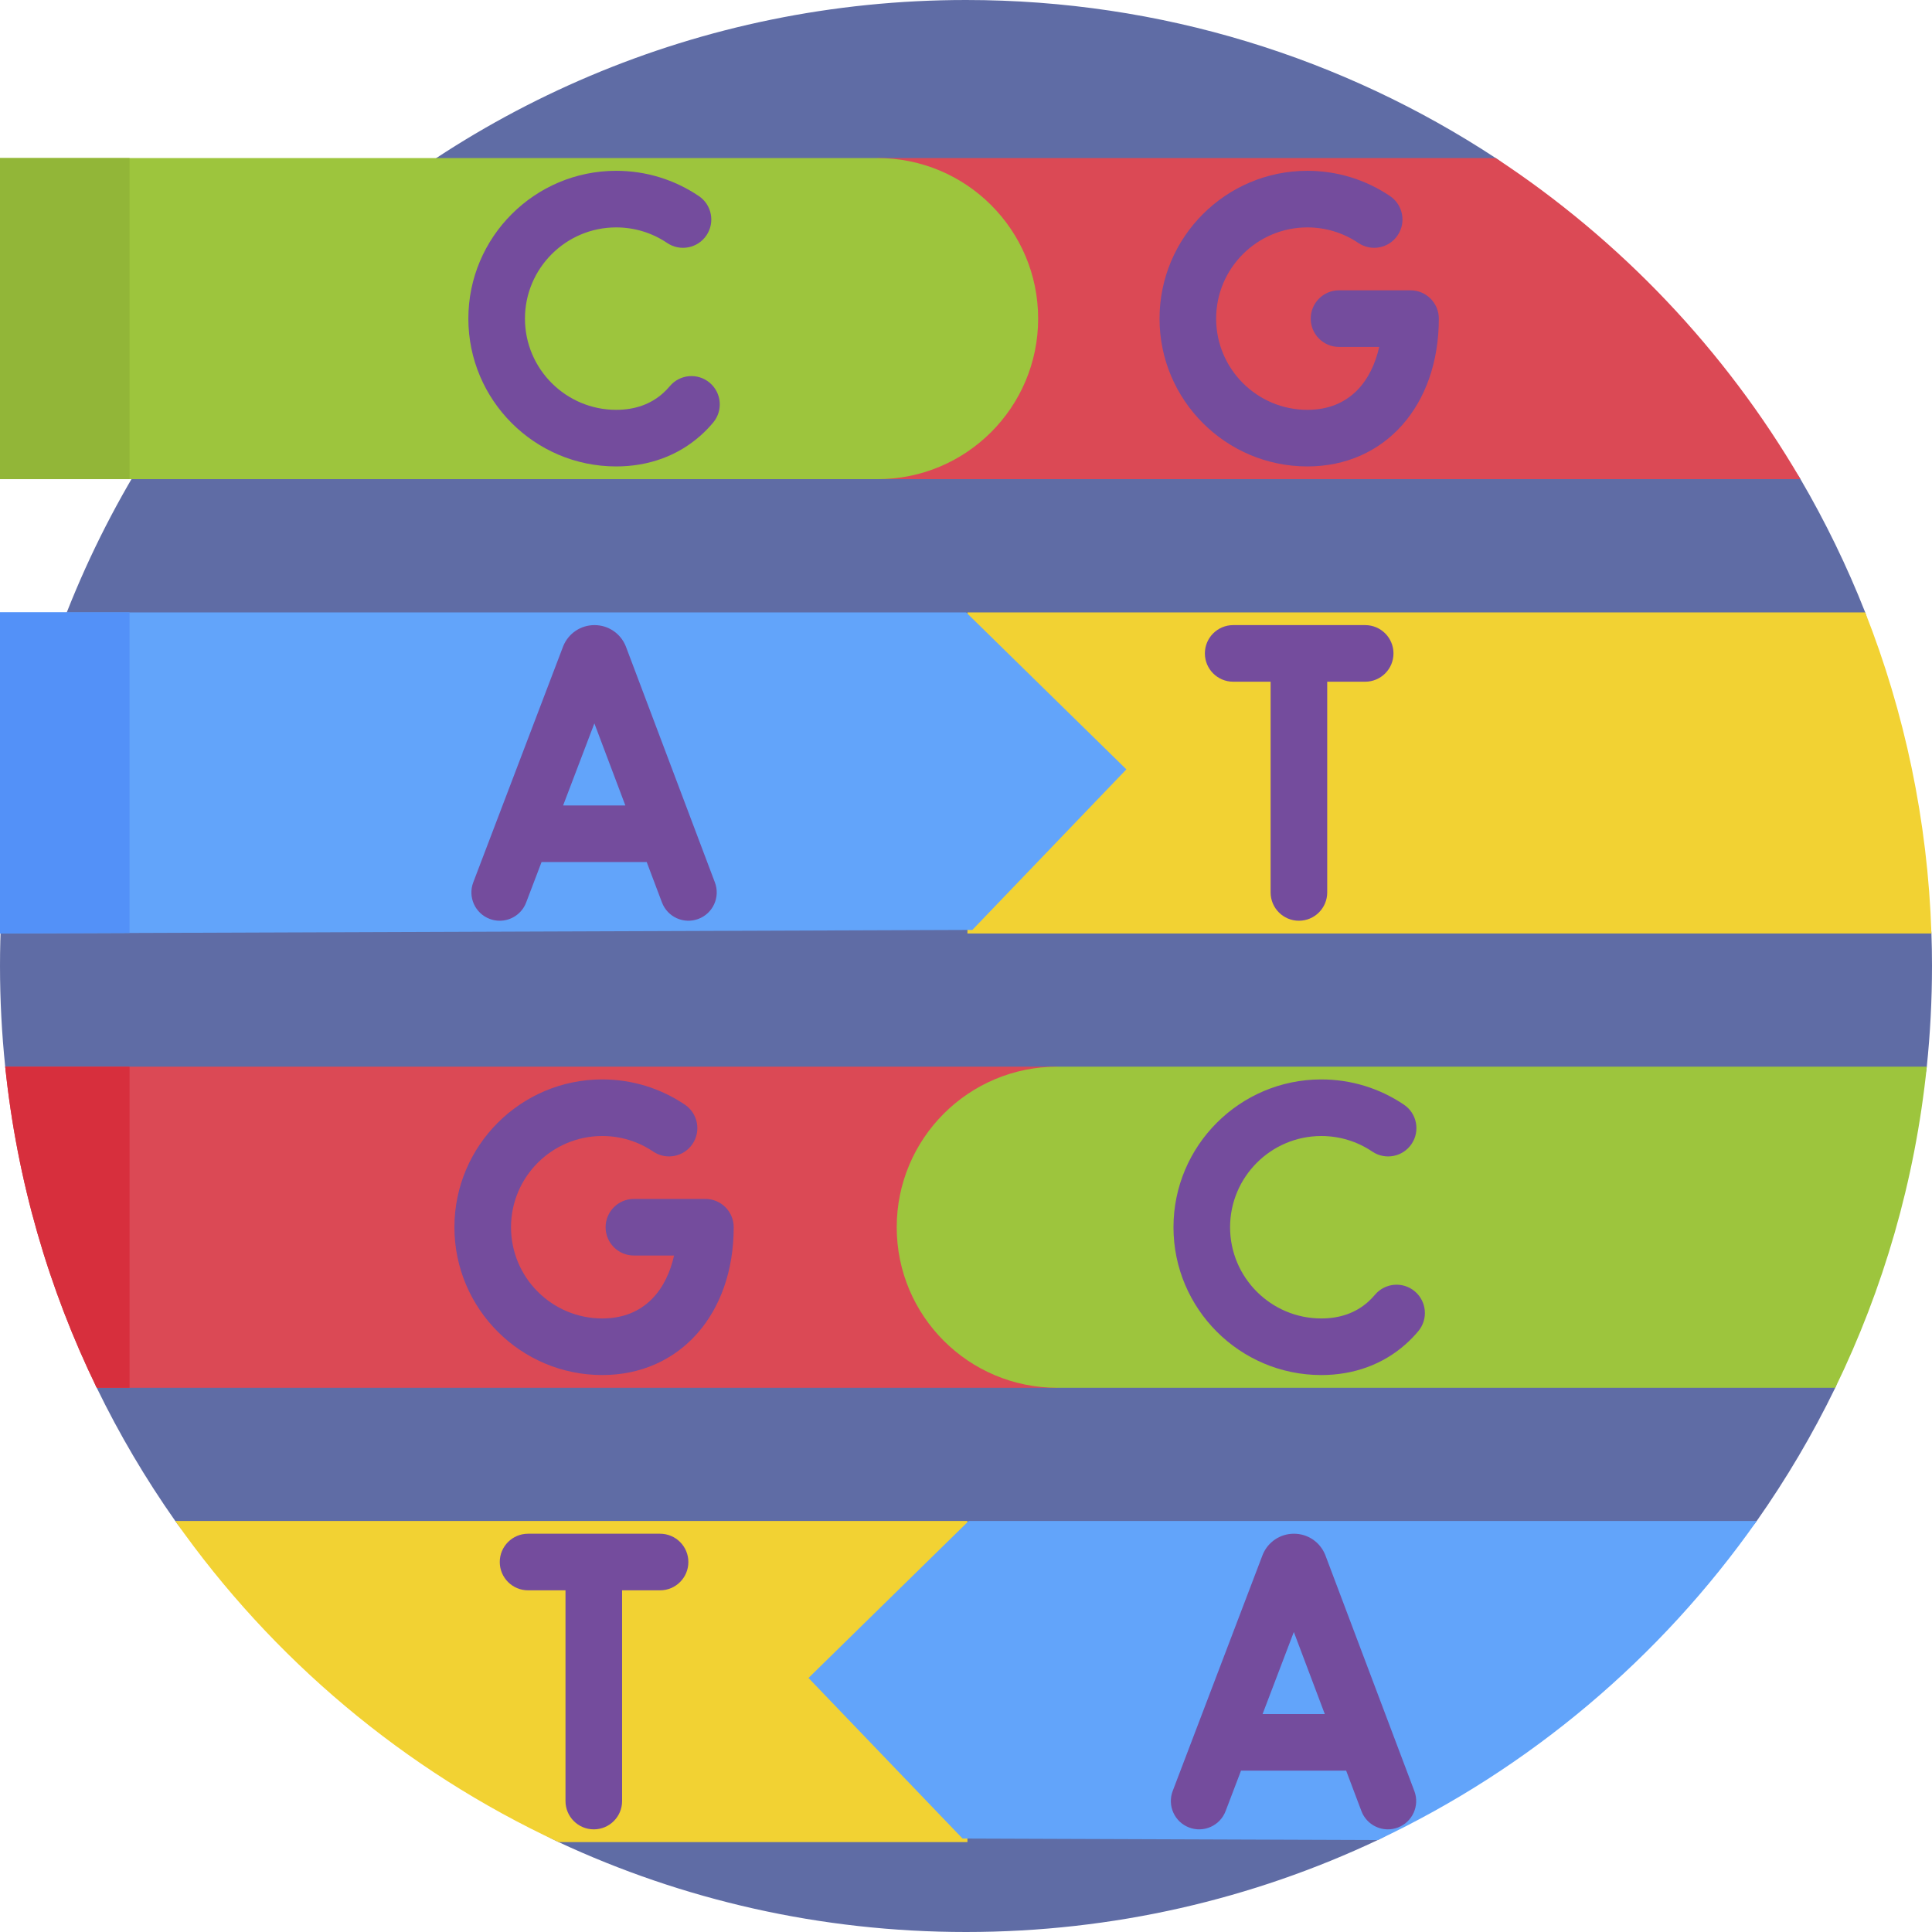
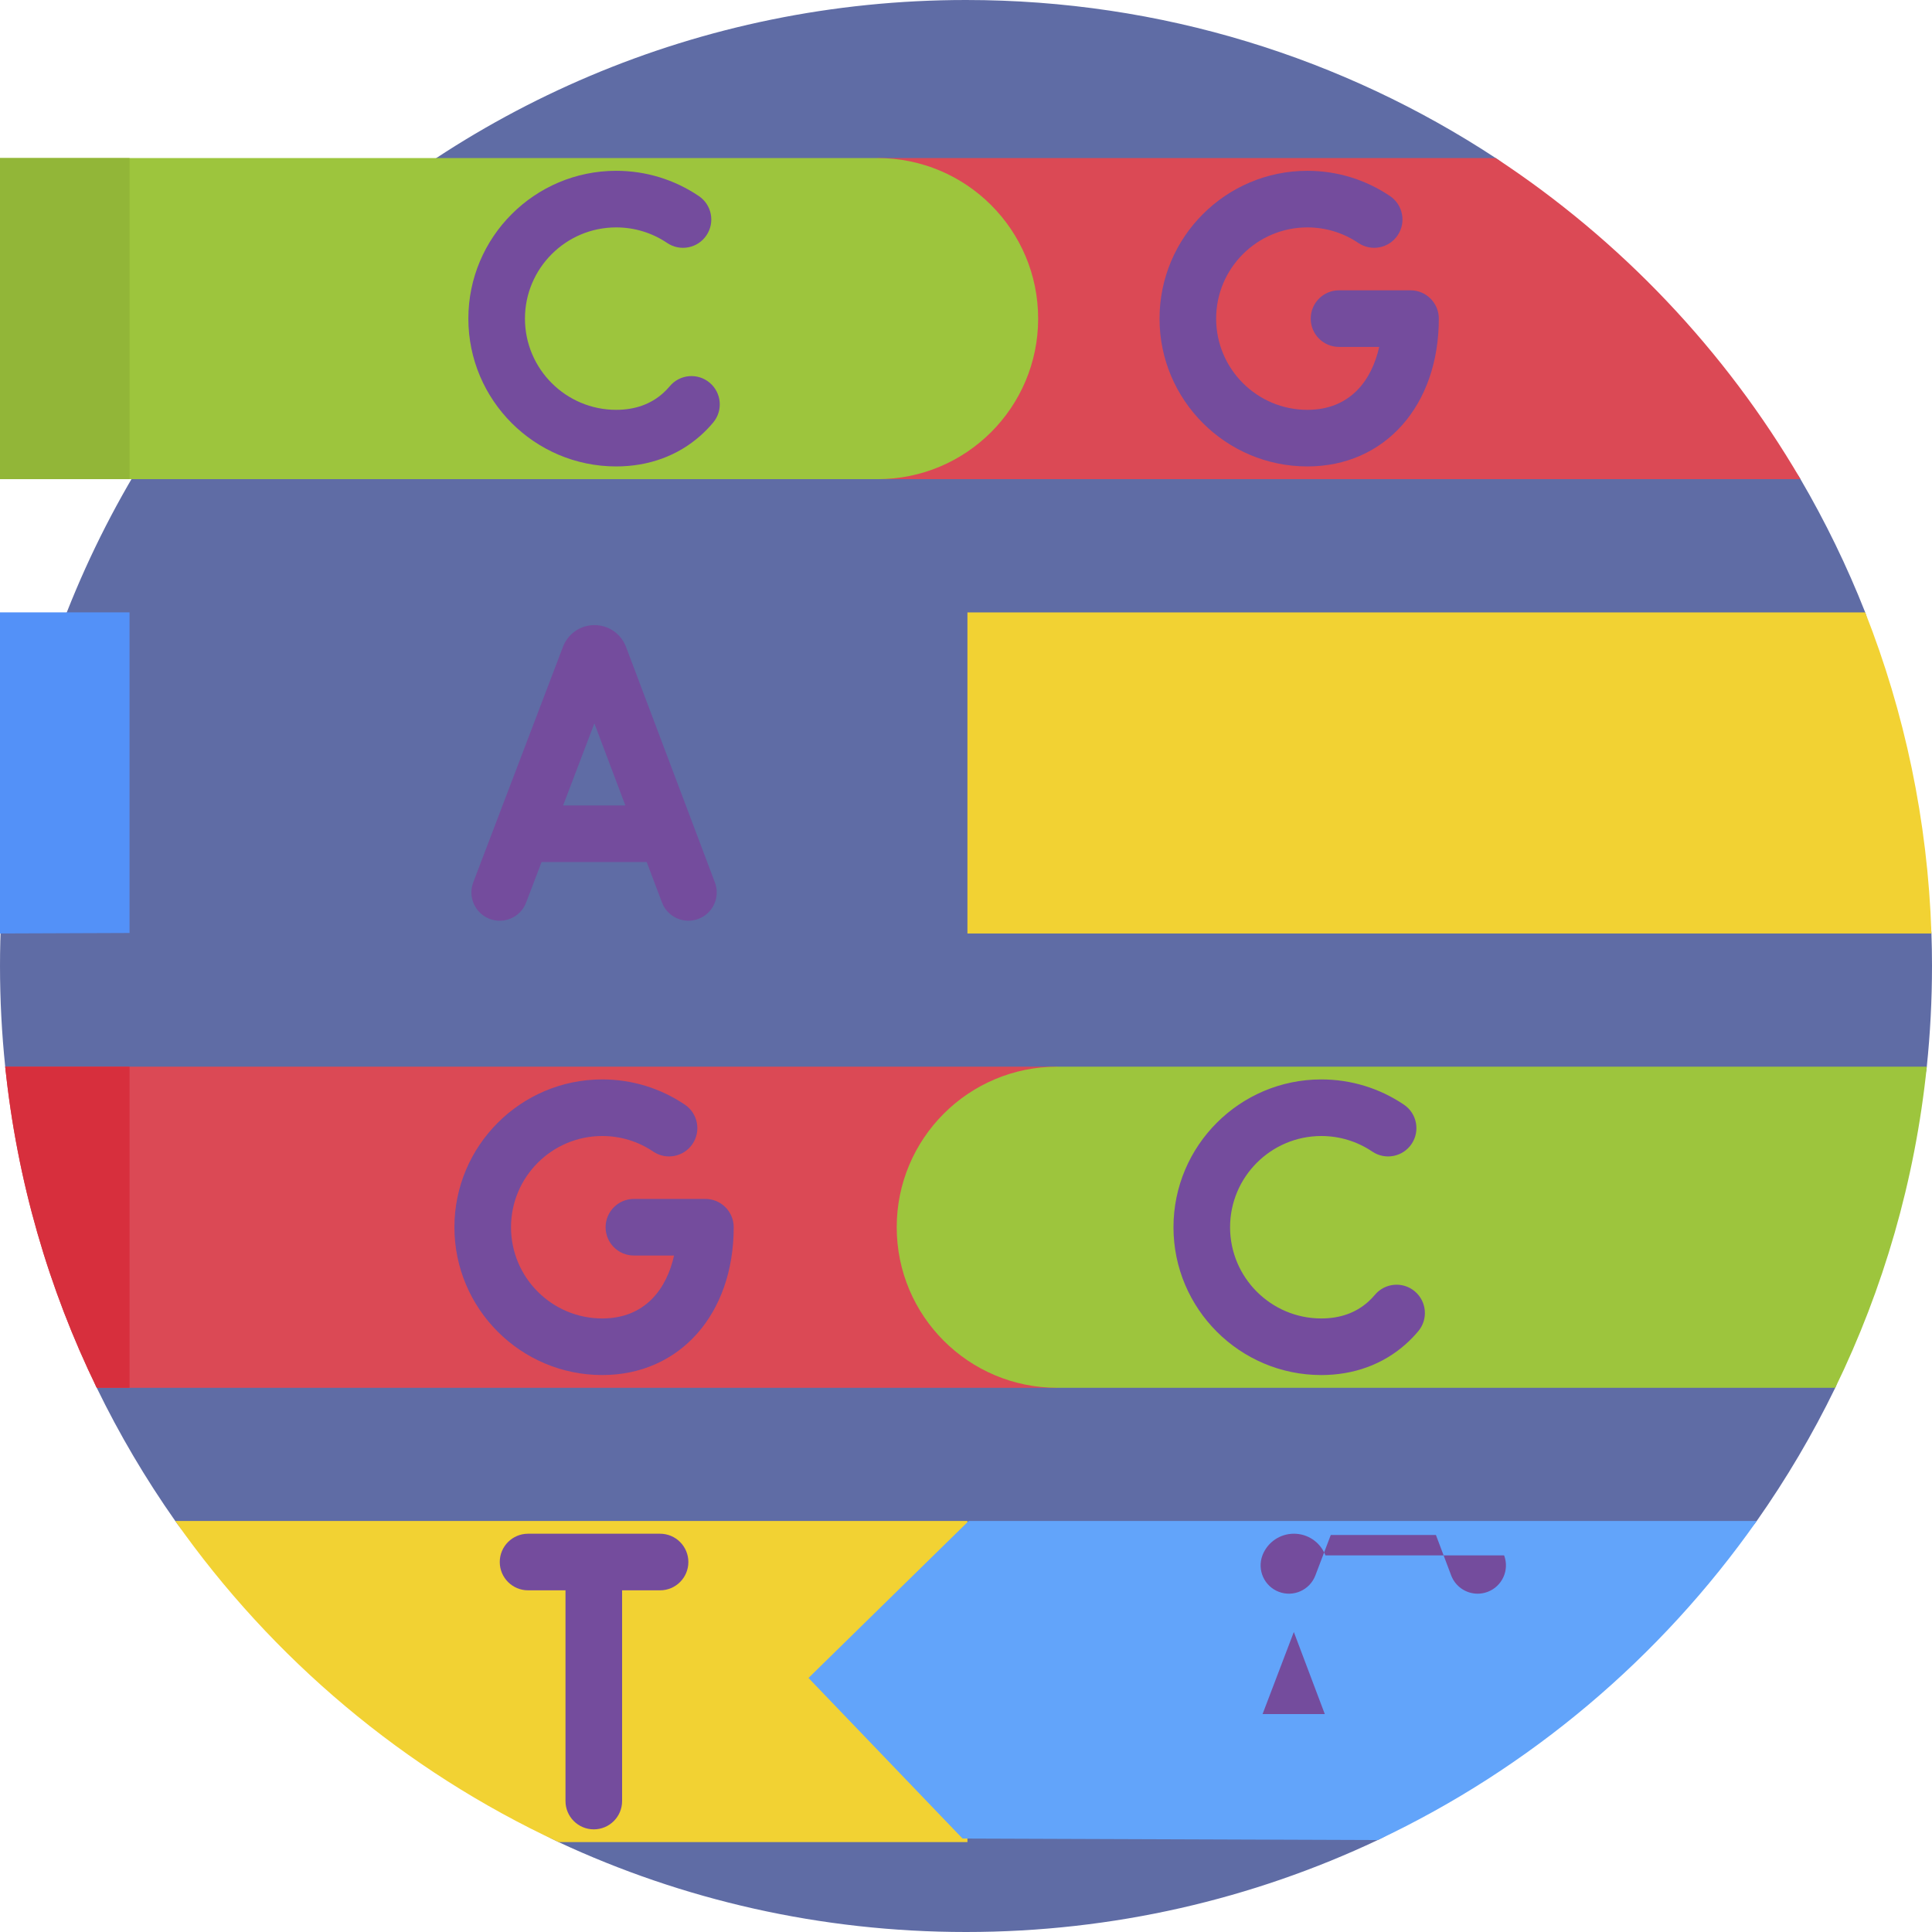
<svg xmlns="http://www.w3.org/2000/svg" id="Capa_1" enable-background="new 0 0 512 512" height="512" viewBox="0 0 512 512" width="512">
  <g>
    <path d="m512 256c0 9.01-.47 17.91-1.38 26.68-1.888 18.24-39.554 25.651-45.07 42.55-3.629 11.117 25.866 32.161 20.81 42.55-6 12.36-12.97 24.15-20.81 35.3-10.286 14.63-68.173 17.989-81.225 30.145-19.243 17.923 4.855 43.06-19.205 54.405-33.1 15.63-70.09 24.37-109.12 24.37-38.58 0-75.17-8.54-107.98-23.83-19.45-9.056-11.172-20.493-27.594-33.926-18.086-14.795-60.511-32.013-73.976-51.164-7.84-11.15-14.81-22.94-20.81-35.3-6.37-13.09 10.546-32.218 6.465-46.441s-29.16-23.539-30.725-38.659c-.91-8.77-1.38-17.67-1.38-26.68 0-141.38 114.62-256 256-256 51.83 0 100.07 15.41 140.38 41.89 16.525 10.855 1.511 36.044 15.072 50.325s55.698 17.655 65.698 34.765c6.58 11.25 12.32 23.05 17.15 35.31 5.097 12.946-31.696 26.408-28.75 40.286 3.083 14.518 45.799 29.491 46.3 44.804.1 2.86.15 5.74.15 8.62z" fill="#5f6ca5" />
    <g>
      <path d="m477.15 126.98h-244.58v-85.09h163.81c33.05 21.71 60.77 50.87 80.77 85.09z" fill="#db4955" />
      <path d="m275.12 84.44c0 23.5-19.05 42.54-42.55 42.54h-232.57v-85.09h232.57c23.5 0 42.55 19.05 42.55 42.55z" fill="#9dc53d" />
    </g>
    <g>
      <path d="m280.19 282.68v85.1h-254.55c-12.74-26.18-21.13-54.86-24.26-85.1z" fill="#db4955" />
      <path d="m510.62 282.68c-3.13 30.24-11.52 58.92-24.26 85.1h-206.17c-23.5 0-42.55-19.05-42.55-42.55s19.05-42.55 42.55-42.55z" fill="#9dc53d" />
    </g>
    <g>
      <path d="m511.85 247.38h-255.47v-85.09h237.92c10.43 26.49 16.57 55.14 17.55 85.09z" fill="#f2d233" />
-       <path d="m298.5 203.89-40.82 42.55-223.35.81-34.33.13v-85.09h256.04z" fill="#62a4fa" />
    </g>
    <g>
      <path d="m256.38 403.08v85.09h-108.36c-40.87-19.03-75.88-48.55-101.57-85.09z" fill="#f2d233" />
      <path d="m465.55 403.08c-25.45 36.2-60.05 65.51-100.43 84.55l-110.04-.4-40.82-42.55 42.45-41.6z" fill="#62a4fa" />
    </g>
    <g fill="#744c9d">
      <path d="m165.806 171.197c-1.384-3.365-4.626-5.538-8.264-5.538-.003 0-.007 0-.009 0-3.642.003-6.884 2.184-8.262 5.554-.023.056-.045.112-.066.168l-23.787 62.454c-1.474 3.871.468 8.204 4.339 9.678.878.335 1.781.493 2.668.493 3.022 0 5.871-1.84 7.01-4.833l4.084-10.724h27.865l4.039 10.702c1.462 3.875 5.787 5.831 9.665 4.369 3.875-1.462 5.832-5.79 4.369-9.665l-23.57-62.457c-.026-.065-.053-.133-.081-.201zm-16.574 42.255 8.283-21.749 8.208 21.749z" />
-       <path d="m351.25 412.193c-.026-.07-.054-.139-.082-.208-1.385-3.363-4.627-5.534-8.263-5.534-.004 0-.008 0-.012 0-3.64.004-6.882 2.185-8.26 5.554-.023.056-.045.112-.066.168l-23.787 62.454c-1.474 3.871.468 8.204 4.339 9.678 3.869 1.475 8.204-.469 9.678-4.339l4.084-10.724h27.864l4.039 10.702c1.134 3.003 3.987 4.854 7.019 4.854.879 0 1.775-.156 2.646-.485 3.875-1.462 5.832-5.79 4.369-9.665zm-16.654 42.051 8.283-21.749 8.207 21.749z" />
+       <path d="m351.25 412.193c-.026-.07-.054-.139-.082-.208-1.385-3.363-4.627-5.534-8.263-5.534-.004 0-.008 0-.012 0-3.64.004-6.882 2.185-8.26 5.554-.023.056-.045.112-.066.168c-1.474 3.871.468 8.204 4.339 9.678 3.869 1.475 8.204-.469 9.678-4.339l4.084-10.724h27.864l4.039 10.702c1.134 3.003 3.987 4.854 7.019 4.854.879 0 1.775-.156 2.646-.485 3.875-1.462 5.832-5.79 4.369-9.665zm-16.654 42.051 8.283-21.749 8.207 21.749z" />
      <path d="m186.94 317.729h-18.95c-4.142 0-7.5 3.358-7.5 7.5s3.358 7.5 7.5 7.5h10.644c-1.95 8.767-7.625 16.673-19.036 16.673-13.329 0-24.173-10.844-24.173-24.173s10.844-24.173 24.173-24.173c4.845 0 9.517 1.426 13.511 4.124 3.433 2.319 8.094 1.416 10.413-2.017s1.416-8.094-2.017-10.413c-6.483-4.379-14.058-6.694-21.907-6.694-21.6 0-39.173 17.573-39.173 39.173s17.573 39.173 39.173 39.173c20.514 0 34.842-16.109 34.842-39.173 0-4.143-3.357-7.5-7.5-7.5z" />
      <path d="m346.462 123.61c20.514 0 34.842-16.108 34.842-39.173 0-4.142-3.358-7.5-7.5-7.5h-18.95c-4.142 0-7.5 3.358-7.5 7.5s3.358 7.5 7.5 7.5h10.644c-1.95 8.767-7.625 16.673-19.036 16.673-13.329 0-24.173-10.844-24.173-24.173s10.844-24.173 24.173-24.173c4.845 0 9.517 1.426 13.51 4.124 3.432 2.32 8.095 1.417 10.413-2.016 2.319-3.432 1.417-8.094-2.016-10.413-6.482-4.38-14.058-6.695-21.907-6.695-21.6 0-39.173 17.573-39.173 39.173s17.573 39.173 39.173 39.173z" />
      <path d="m374.931 342.214c-3.174-2.663-7.904-2.248-10.566.926-.565.674-1.175 1.304-1.813 1.872-3.271 2.913-7.44 4.39-12.395 4.39-13.329 0-24.173-10.844-24.173-24.173s10.844-24.173 24.173-24.173c4.845 0 9.517 1.426 13.511 4.124 3.432 2.319 8.095 1.416 10.413-2.017 2.319-3.432 1.416-8.094-2.017-10.413-6.483-4.379-14.058-6.694-21.907-6.694-21.6 0-39.173 17.573-39.173 39.173s17.573 39.173 39.173 39.173c8.621 0 16.357-2.832 22.372-8.189 1.178-1.05 2.298-2.204 3.328-3.432 2.662-3.174 2.247-7.904-.926-10.567z" />
      <path d="m163.293 123.61c8.621 0 16.356-2.832 22.369-8.187 1.18-1.05 2.301-2.206 3.333-3.436 2.661-3.174 2.245-7.904-.929-10.566s-7.905-2.246-10.566.929c-.564.673-1.173 1.301-1.812 1.87-3.271 2.913-7.44 4.39-12.395 4.39-13.329 0-24.173-10.844-24.173-24.173s10.844-24.173 24.173-24.173c4.845 0 9.517 1.426 13.51 4.124 3.432 2.32 8.095 1.417 10.413-2.016 2.319-3.432 1.417-8.094-2.016-10.413-6.482-4.38-14.058-6.695-21.907-6.695-21.6 0-39.173 17.573-39.173 39.173s17.573 39.173 39.173 39.173z" />
-       <path d="m344.226 244.006c4.142 0 7.5-3.358 7.5-7.5v-55.846h10.062c4.142 0 7.5-3.358 7.5-7.5s-3.358-7.5-7.5-7.5h-34.983c-4.142 0-7.5 3.358-7.5 7.5s3.358 7.5 7.5 7.5h9.921v55.846c0 4.142 3.358 7.5 7.5 7.5z" />
      <path d="m174.925 406.452h-34.983c-4.142 0-7.5 3.358-7.5 7.5s3.358 7.5 7.5 7.5h9.921v55.846c0 4.142 3.358 7.5 7.5 7.5s7.5-3.358 7.5-7.5v-55.846h10.062c4.142 0 7.5-3.358 7.5-7.5s-3.358-7.5-7.5-7.5z" />
    </g>
    <path d="m0 41.89h34.33v85.09h-34.33z" fill="#92b638" />
    <path d="m0 162.29h34.33v84.96l-34.33.13z" fill="#5391f8" />
    <path d="m1.38 282.68h32.95v85.1h-8.69c-12.74-26.18-21.13-54.86-24.26-85.1z" fill="#d72f3d" />
  </g>
</svg>